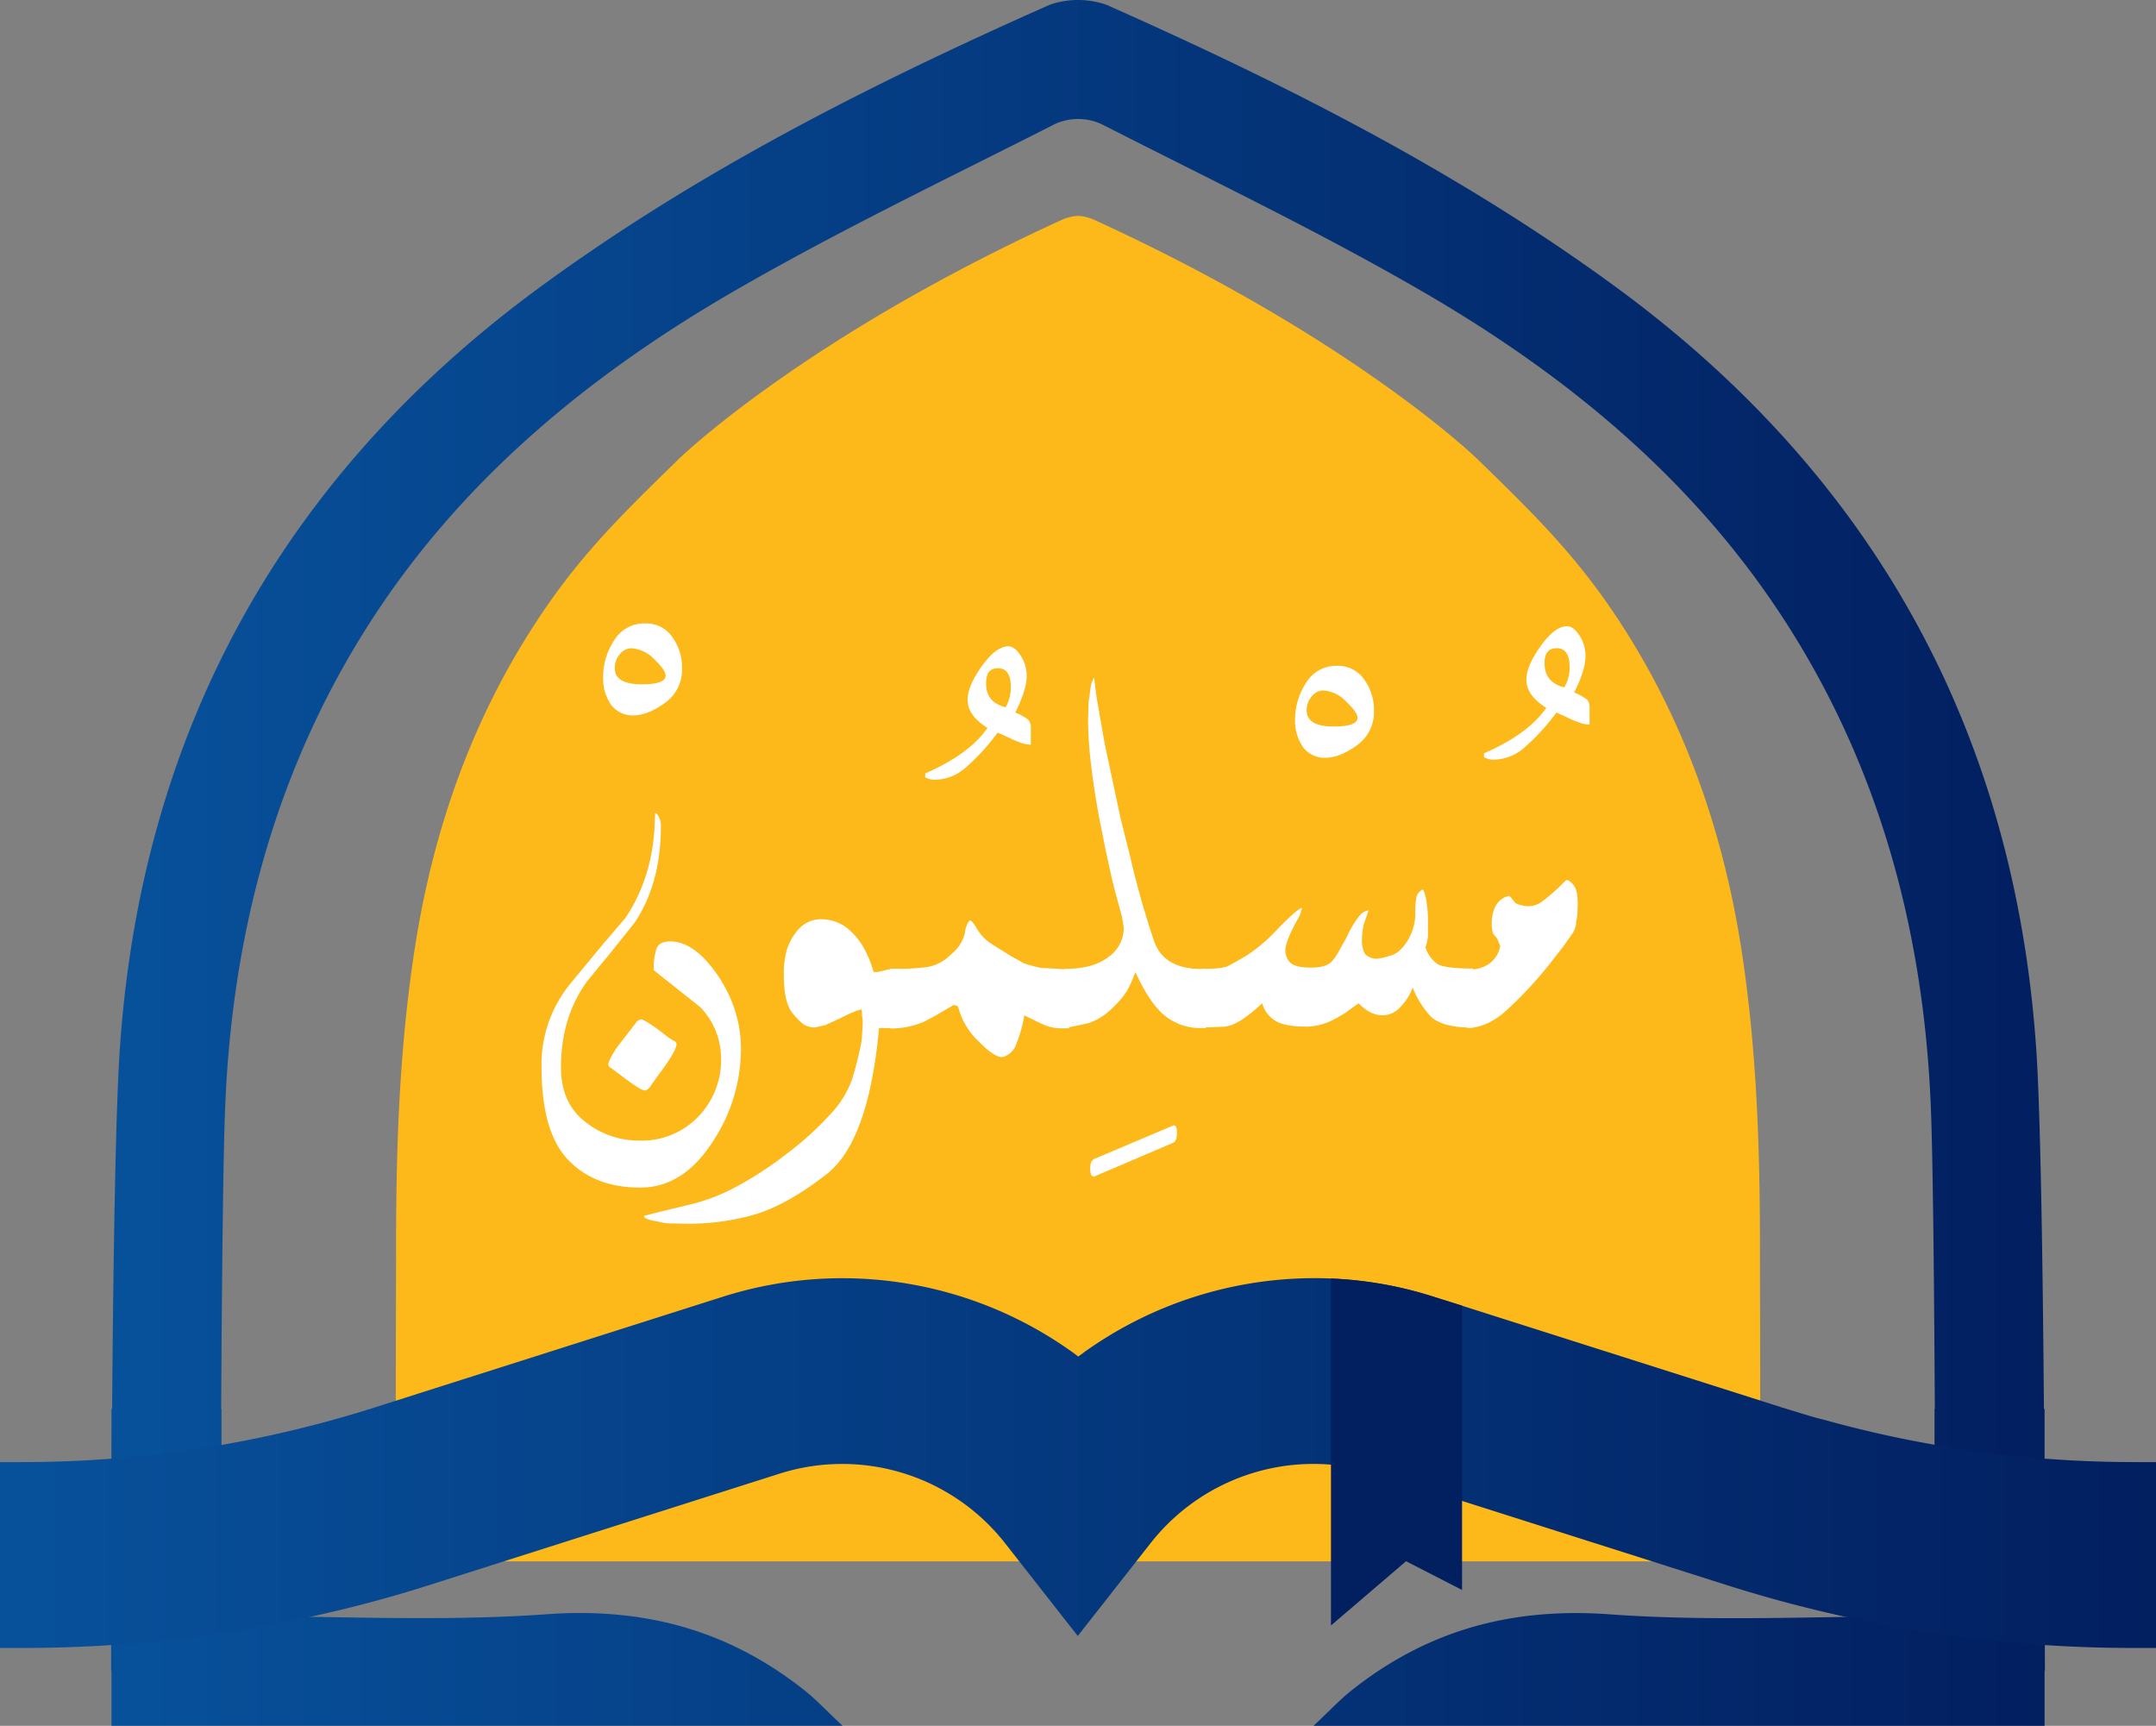
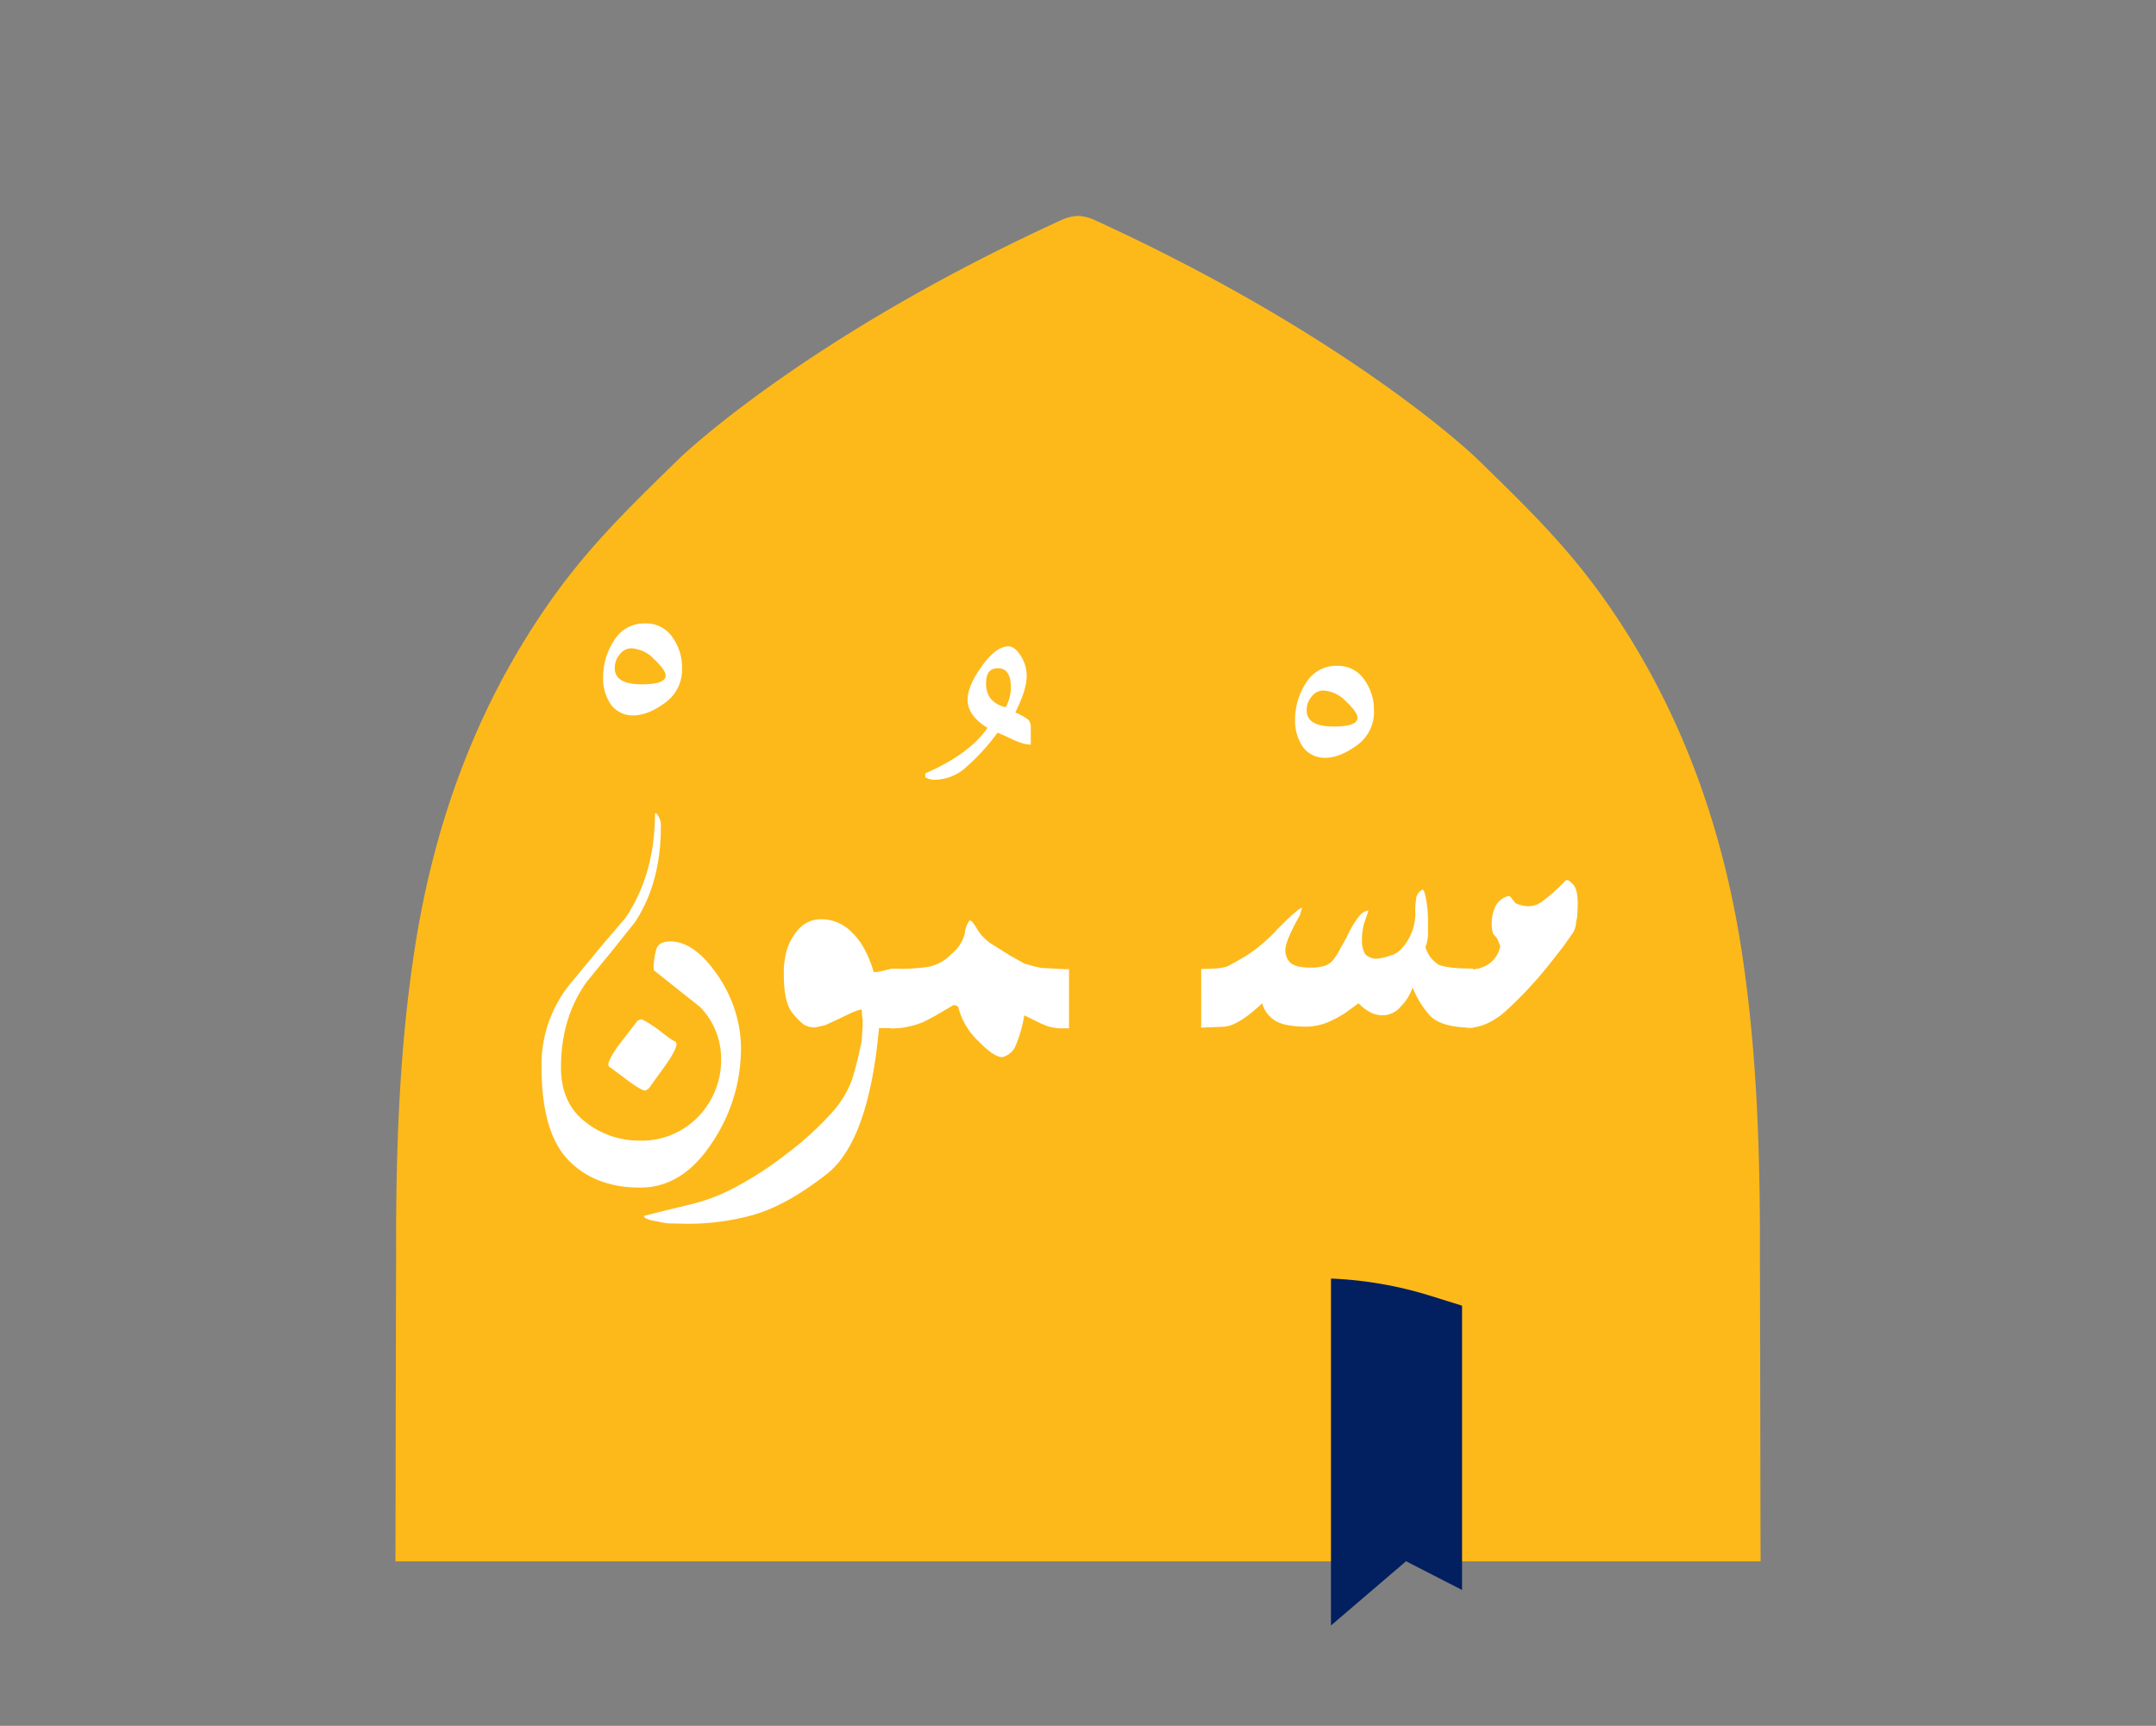
<svg xmlns="http://www.w3.org/2000/svg" xmlns:xlink="http://www.w3.org/1999/xlink" id="Layer_1" data-name="Layer 1" viewBox="0 0 503.47 402.94">
  <rect x="0" y="0" width="503.47" height="402.94" fill="#808080" stroke="none" />
  <defs>
    <style>.cls-1{fill:#fdb91a;}.cls-2{fill:url(#linear-gradient);}.cls-3{fill:url(#linear-gradient-2);}.cls-4{fill:#021f60;}.cls-5{fill:#fff;}</style>
    <linearGradient id="linear-gradient" x1="30.68" y1="260.17" x2="482.26" y2="260.17" gradientTransform="matrix(1, 0, 0, -1, 0, 514.28)" gradientUnits="userSpaceOnUse">
      <stop offset="0" stop-color="#07519b" />
      <stop offset="1" stop-color="#021f60" />
    </linearGradient>
    <linearGradient id="linear-gradient-2" x1="4.73" y1="120.07" x2="508.2" y2="120.07" xlink:href="#linear-gradient" />
  </defs>
  <title>site-icon</title>
  <path class="cls-1" d="M97.07,417.18c.05-14.54.1-56.9.16-70.69-.08-24.38.64-48.72,4.45-73q6.57-41.83,27.31-74.17c10.43-16.33,20.4-26,34.32-39.59,0,0,28.83-28.05,89.3-55.73a11.55,11.55,0,0,1,2.56-.81,10.79,10.79,0,0,1,1.26-.14h.08a10.79,10.79,0,0,1,1.26.14,11.31,11.31,0,0,1,2.55.81c60.47,27.68,89.31,55.73,89.31,55.73,13.92,13.55,23.88,23.26,34.31,39.59q20.69,32.38,27.32,74.17c3.81,24.24,4.52,48.58,4.45,73,.05,13.79.1,56.15.16,70.69Z" transform="translate(-4.73 -52.64)" />
-   <path class="cls-2" d="M482.26,442.69h-.08v12.89H311.45c4.05-3.79,6.18-6.11,8.62-8.05,17.68-14.16,37.38-19.63,60.34-18,24.65,1.8,49.52.41,76.07.41,0-12.29,0-29,0-48.35h.07c-.18-32.93-.48-59.34-.93-70.43-1.65-41.27-12.18-80.49-35.33-115.47-21.09-31.84-49.89-55.44-82.36-74.39-24.42-14.23-50-26.45-75.22-39.3a13,13,0,0,0-12.42,0C225,94.83,199.46,107.05,175,121.28c-32.47,18.95-61.28,42.55-82.37,74.39-23.15,35-33.67,74.2-35.32,115.47-.45,11.09-.75,37.5-.93,70.43h.07c0,19.32,0,36.06,0,48.35,26.56,0,51.43,1.39,76.08-.41,22.95-1.61,42.66,3.86,60.34,18,2.43,1.94,4.57,4.26,8.61,8.05H30.76V442.69h-.08c0-14.31.08-35.88.08-61.12h.15c.29-38.21.86-69.6,1.76-83.42,4.87-73.94,37.56-133.95,97.87-178.26,37-27.16,77.61-47.64,119.34-66.15a20.25,20.25,0,0,1,13.18,0c41.73,18.51,82.33,39,119.33,66.15,60.31,44.31,93,104.32,97.88,178.26.9,13.82,1.46,45.21,1.76,83.42h.15C482.18,406.81,482.22,428.38,482.26,442.69Z" transform="translate(-4.73 -52.64)" />
-   <path class="cls-3" d="M508.2,394V437.4H503a314.14,314.14,0,0,1-73-8.57q-9.86-2.34-19.56-5.34c-.94-.28-1.86-.57-2.8-.87l-61.48-19.55L326,396.67a46.86,46.86,0,0,0-10.49-2.07c-1.33-.11-2.67-.17-4-.17a48.37,48.37,0,0,0-38,18.38l-17.1,21.79-17.09-21.8a48.33,48.33,0,0,0-52.44-16.13L105.3,422.61l-2.79.88q-9.7,3-19.57,5.33a313.61,313.61,0,0,1-73,8.58H4.73V394H10a271.13,271.13,0,0,0,73-10l.39-.12q2.58-.7,5.14-1.49c1.22-.37,2.45-.74,3.66-1.13l10.92-3.48,70.71-22.48a92.24,92.24,0,0,1,81.37,13.06l1.34,1,1.35-1a92.44,92.44,0,0,1,57.72-17.22,90.47,90.47,0,0,1,23.64,4.16l7,2.22,64.13,20.39,10.53,3.35,4.26,1.31c1.64.49,3.28,1,4.93,1.41a.09.09,0,0,0,.07,0A270.21,270.21,0,0,0,503,394Z" transform="translate(-4.73 -52.64)" />
  <path class="cls-4" d="M346.15,357.48v66.38l-13.08-6.71-17.53,15v-81a90.47,90.47,0,0,1,23.64,4.16Z" transform="translate(-4.73 -52.64)" />
  <path class="cls-5" d="M155.37,198.19a7.39,7.39,0,0,1,6.35,3.17A12.06,12.06,0,0,1,164,208.6a9.5,9.5,0,0,1-4,8.15c-2.68,1.95-5.16,2.92-7.42,2.92a6.31,6.31,0,0,1-5.17-2.51,10.7,10.7,0,0,1-1.84-6.28,15.61,15.61,0,0,1,2.58-8.74A8.17,8.17,0,0,1,155.37,198.19ZM152.13,204a3.41,3.41,0,0,0-2.66,1.4,4.84,4.84,0,0,0-1.18,3.25q0,3.77,6.35,3.76,5.54,0,5.53-2.07,0-1.24-2.69-3.8a7.9,7.9,0,0,0-5.35-2.54Z" transform="translate(-4.73 -52.64)" />
  <path class="cls-5" d="M161.25,272.44q5.69,0,11.14,8a31.21,31.21,0,0,1,4,8.22,29.16,29.16,0,0,1,1.37,8.89,39.35,39.35,0,0,1-6.83,22q-6.82,10.37-16.71,10.36-10.63,0-16.83-6.49t-6.2-21.68a29.81,29.81,0,0,1,6.57-19.25l8.11-9.81,4.88-5.68q6.93-10.24,6.93-24.48l.37.07a4.33,4.33,0,0,1,1,3.17q0,13-6.05,22.2l-5.54,6.93-5.68,6.93q-6.06,8.4-6.05,20.06,0,8.32,5.72,12.72A20.07,20.07,0,0,0,154,318.94a18.23,18.23,0,0,0,13.76-5.56,19,19,0,0,0,5.36-13.67,17.22,17.22,0,0,0-4.88-11.94l-10.85-8.62a15.15,15.15,0,0,1,.64-5C158.46,273,159.52,272.44,161.25,272.44ZM153.57,291a3.69,3.69,0,0,1,.81-.37q.68,0,3.91,2.27l2.37,1.84,1.33.88a.92.92,0,0,1,.73.73q0,1.32-2.58,5l-3.4,4.7a2.39,2.39,0,0,1-1.32,1.2c-.64,0-2-.81-4.21-2.43L147.44,302a1.09,1.09,0,0,1-.66-.73q0-1.11,2.07-4.14Z" transform="translate(-4.73 -52.64)" />
  <path class="cls-5" d="M214.76,292.67H210q-2.43,26.57-12.32,34.17-9.37,7.31-17.28,9.52a57.11,57.11,0,0,1-14.83,2l-3.4-.07c-.61,0-1.23,0-1.84-.07s-1.49-.26-2.22-.44c-2-.3-3-.72-3-1.26l3.91-1,6.42-1.55a44.1,44.1,0,0,0,10.93-4.1,82.76,82.76,0,0,0,12.17-7.93,72.78,72.78,0,0,0,10.27-9.34,23,23,0,0,0,4.94-8.08,84.55,84.55,0,0,0,2.21-9l.23-3.62V291l-.15-1.26-.08-1.4c-.69,0-2.38.69-5.09,2.07L197.41,292l-2.36.52a5.19,5.19,0,0,1-1.18-.11,10.55,10.55,0,0,1-1.33-.48,16.12,16.12,0,0,1-3-3.1c-1.18-1.72-1.77-4.58-1.77-8.56,0-1,0-1.85.07-2.44a27.91,27.91,0,0,1,.52-3,12.69,12.69,0,0,1,2.51-4.83,7,7,0,0,1,6-2.73,9.87,9.87,0,0,1,6.8,3.06q3.24,3.06,5.09,9.26a6,6,0,0,0,1.84-.22l2.15-.52h2.36Z" transform="translate(-4.73 -52.64)" />
  <path class="cls-5" d="M241.82,219a12.56,12.56,0,0,1,3.1,1.73,3,3,0,0,1,.52,2v3.77a7.78,7.78,0,0,1-2.1-.37,22.23,22.23,0,0,1-3.14-1.33l-2.51-1.11a49.75,49.75,0,0,1-7.71,8.38,11,11,0,0,1-6.91,2.62,4.06,4.06,0,0,1-2.28-.59v-.89q10.34-4.5,14.54-10.63-4.65-2.87-4.65-6.57c0-2.11,1.1-4.72,3.32-7.82s4.28-4.65,6.2-4.65c1,0,1.94.73,2.88,2.18a8.63,8.63,0,0,1,1.4,4.76C244.48,212.63,243.59,215.45,241.82,219Zm-2.29-1.18a9.3,9.3,0,0,0,1.26-4.65c0-3-1-4.51-3-4.51S235,209.84,235,212.3Q235,216.59,239.53,217.77Z" transform="translate(-4.73 -52.64)" />
  <path class="cls-5" d="M212.69,278.86a60.29,60.29,0,0,0,8.6-.44,10.22,10.22,0,0,0,5.57-3,9,9,0,0,0,3.18-4.87,5.89,5.89,0,0,1,1.1-3h.08c.34,0,.86.59,1.55,1.77a10.86,10.86,0,0,0,3.61,3.77l4.36,2.73,3.17,1.77,2,.59,1.92.44,5.54.3h1v13.8h-1a11,11,0,0,1-4.28-.59l-1.4-.59-3.77-1.85a30.42,30.42,0,0,1-1.84,6.64,4.65,4.65,0,0,1-3.18,3.1h-.22q-1.84,0-5.46-3.69a16.73,16.73,0,0,1-4.73-8c-.14-.25-.51-.39-1.1-.44l-4.14,2.43-2.65,1.41a19.5,19.5,0,0,1-7.9,1.62Z" transform="translate(-4.73 -52.64)" />
-   <path class="cls-5" d="M278.63,319.48l-18.43,7.86c-.6,0-.9-.64-.89-1.92s.34-1.92,1-2.22l18.52-7.83c.5,0,.74.57.74,1.69C279.6,318.38,279.28,319.19,278.63,319.48Z" transform="translate(-4.73 -52.64)" />
-   <path class="cls-5" d="M253.36,278.86q6.57,0,10.18-2.76a8.31,8.31,0,0,0,3.62-6.83l-.44-2.66-1.55-5.68q-1.55-5.91-4.06-19-1.11-6.42-1.7-11.7a87.12,87.12,0,0,1-.59-9.55l.08-3a11.35,11.35,0,0,1,.29-2.66,19.52,19.52,0,0,1,.26-2.14,6.41,6.41,0,0,1,.78-2.07l.51,4.21.67,3.91,1.25,7.16,1.18,5.54,2.51,11.81,2.36,9.45a202.33,202.33,0,0,0,5.58,19.63q2.32,6.35,11,6.35h1v13.8h-1a13.13,13.13,0,0,1-8.49-2.85q-3.54-2.83-6.94-10.22A34.31,34.31,0,0,1,267.9,284a21.68,21.68,0,0,1-3.25,3.84,14.83,14.83,0,0,1-5.68,3.66l-3,.66-2.66.52Z" transform="translate(-4.73 -52.64)" />
  <path class="cls-5" d="M316.94,208.09a7.41,7.41,0,0,1,6.35,3.18,12.1,12.1,0,0,1,2.29,7.23,9.51,9.51,0,0,1-4,8.16q-4,2.91-7.41,2.91a6.31,6.31,0,0,1-5.17-2.51,10.77,10.77,0,0,1-1.85-6.27,15.73,15.73,0,0,1,2.59-8.75A8.18,8.18,0,0,1,316.94,208.09Zm-3.25,5.76a3.41,3.41,0,0,0-2.65,1.4,4.86,4.86,0,0,0-1.18,3.25q0,3.76,6.34,3.76c3.69,0,5.54-.68,5.54-2.06q0-1.26-2.7-3.8a7.89,7.89,0,0,0-5.35-2.55Z" transform="translate(-4.73 -52.64)" />
  <path class="cls-5" d="M285.24,278.86c3.15,0,5.22-.21,6.2-.65l1.78-.95,2.51-1.46a37.11,37.11,0,0,0,7.3-6.21c3.11-3.17,5-4.82,5.76-5l-.52,1.77q-3.39,5.91-3.39,8.19a4,4,0,0,0,1.33,3c.93.69,2.48,1,4.65,1q3.69,0,5-1.57a14.61,14.61,0,0,0,1.84-2.83l1.55-2.76a22.2,22.2,0,0,1,3.06-5.08,3.47,3.47,0,0,1,2-1.12l-1.1,3.25a15.4,15.4,0,0,0-.44,3.76,6.18,6.18,0,0,0,.73,3.18,3.72,3.72,0,0,0,2.66,1.1,11.58,11.58,0,0,0,3.18-.73q2.21-.45,4.13-3.55a12.31,12.31,0,0,0,1.77-6.2,16.53,16.53,0,0,1,.3-4.09,2.91,2.91,0,0,1,1.4-1.59c.28.1.56.89.83,2.36a27.22,27.22,0,0,1,.42,5.1v3.24a8.77,8.77,0,0,1-.59,2.73,7.22,7.22,0,0,0,3.1,4.14q2.14.88,8,.88v13.8q-7.67,0-10.22-3a22.15,22.15,0,0,1-3.87-6.38,12.16,12.16,0,0,1-2.88,4.57,5.5,5.5,0,0,1-4.21,1.92q-2.81,0-5.54-2.8l-3.24,2.35-1.55.91c-.45.25-1,.53-1.63.84a14.11,14.11,0,0,1-5.6,1.36c-3.65,0-6.19-.51-7.64-1.52a7,7,0,0,1-2.85-3.94q-5.46,5.16-8.78,5.46l-5.46.22Z" transform="translate(-4.73 -52.64)" />
-   <path class="cls-5" d="M372.32,214.32a12.42,12.42,0,0,1,3.1,1.73,3,3,0,0,1,.51,2v3.76a7.19,7.19,0,0,1-2.1-.37,21.07,21.07,0,0,1-3.14-1.32L368.18,219a49.75,49.75,0,0,1-7.71,8.38,11,11,0,0,1-6.9,2.62,4.09,4.09,0,0,1-2.29-.59v-.89q10.34-4.5,14.54-10.62-4.65-2.88-4.65-6.57,0-3.18,3.32-7.83c2.22-3.1,4.28-4.65,6.2-4.65,1,0,1.94.73,2.88,2.18a8.66,8.66,0,0,1,1.4,4.76Q375,209.07,372.32,214.32Zm-2.3-1.19a9.14,9.14,0,0,0,1.26-4.65q0-4.5-3-4.5t-2.85,3.69C365.45,210.53,367,212.35,370,213.13Z" transform="translate(-4.73 -52.64)" />
  <path class="cls-5" d="M357.13,261.81a2.14,2.14,0,0,1,.67.67l.81,1a7.17,7.17,0,0,0,3.25.74A5.46,5.46,0,0,0,365,263a39.73,39.73,0,0,0,4.43-3.87l1-1h.29q.45,0,1.44,1.11c.67.74,1,2.22,1,4.44l-.07,2a8.63,8.63,0,0,1-.3,2.14,5.16,5.16,0,0,1-.74,2.59l-2.29,3.26L366.36,278A92.82,92.82,0,0,1,356,289q-4.29,3.63-8.64,3.62V279h1a8.17,8.17,0,0,0,3.76-1.11,6.56,6.56,0,0,0,2.95-4.35l-.51-1.26a2.65,2.65,0,0,0-.82-1.21q-.66-.63-.66-2.85a9.22,9.22,0,0,1,.85-3.94A4.67,4.67,0,0,1,357.13,261.81Z" transform="translate(-4.73 -52.64)" />
</svg>